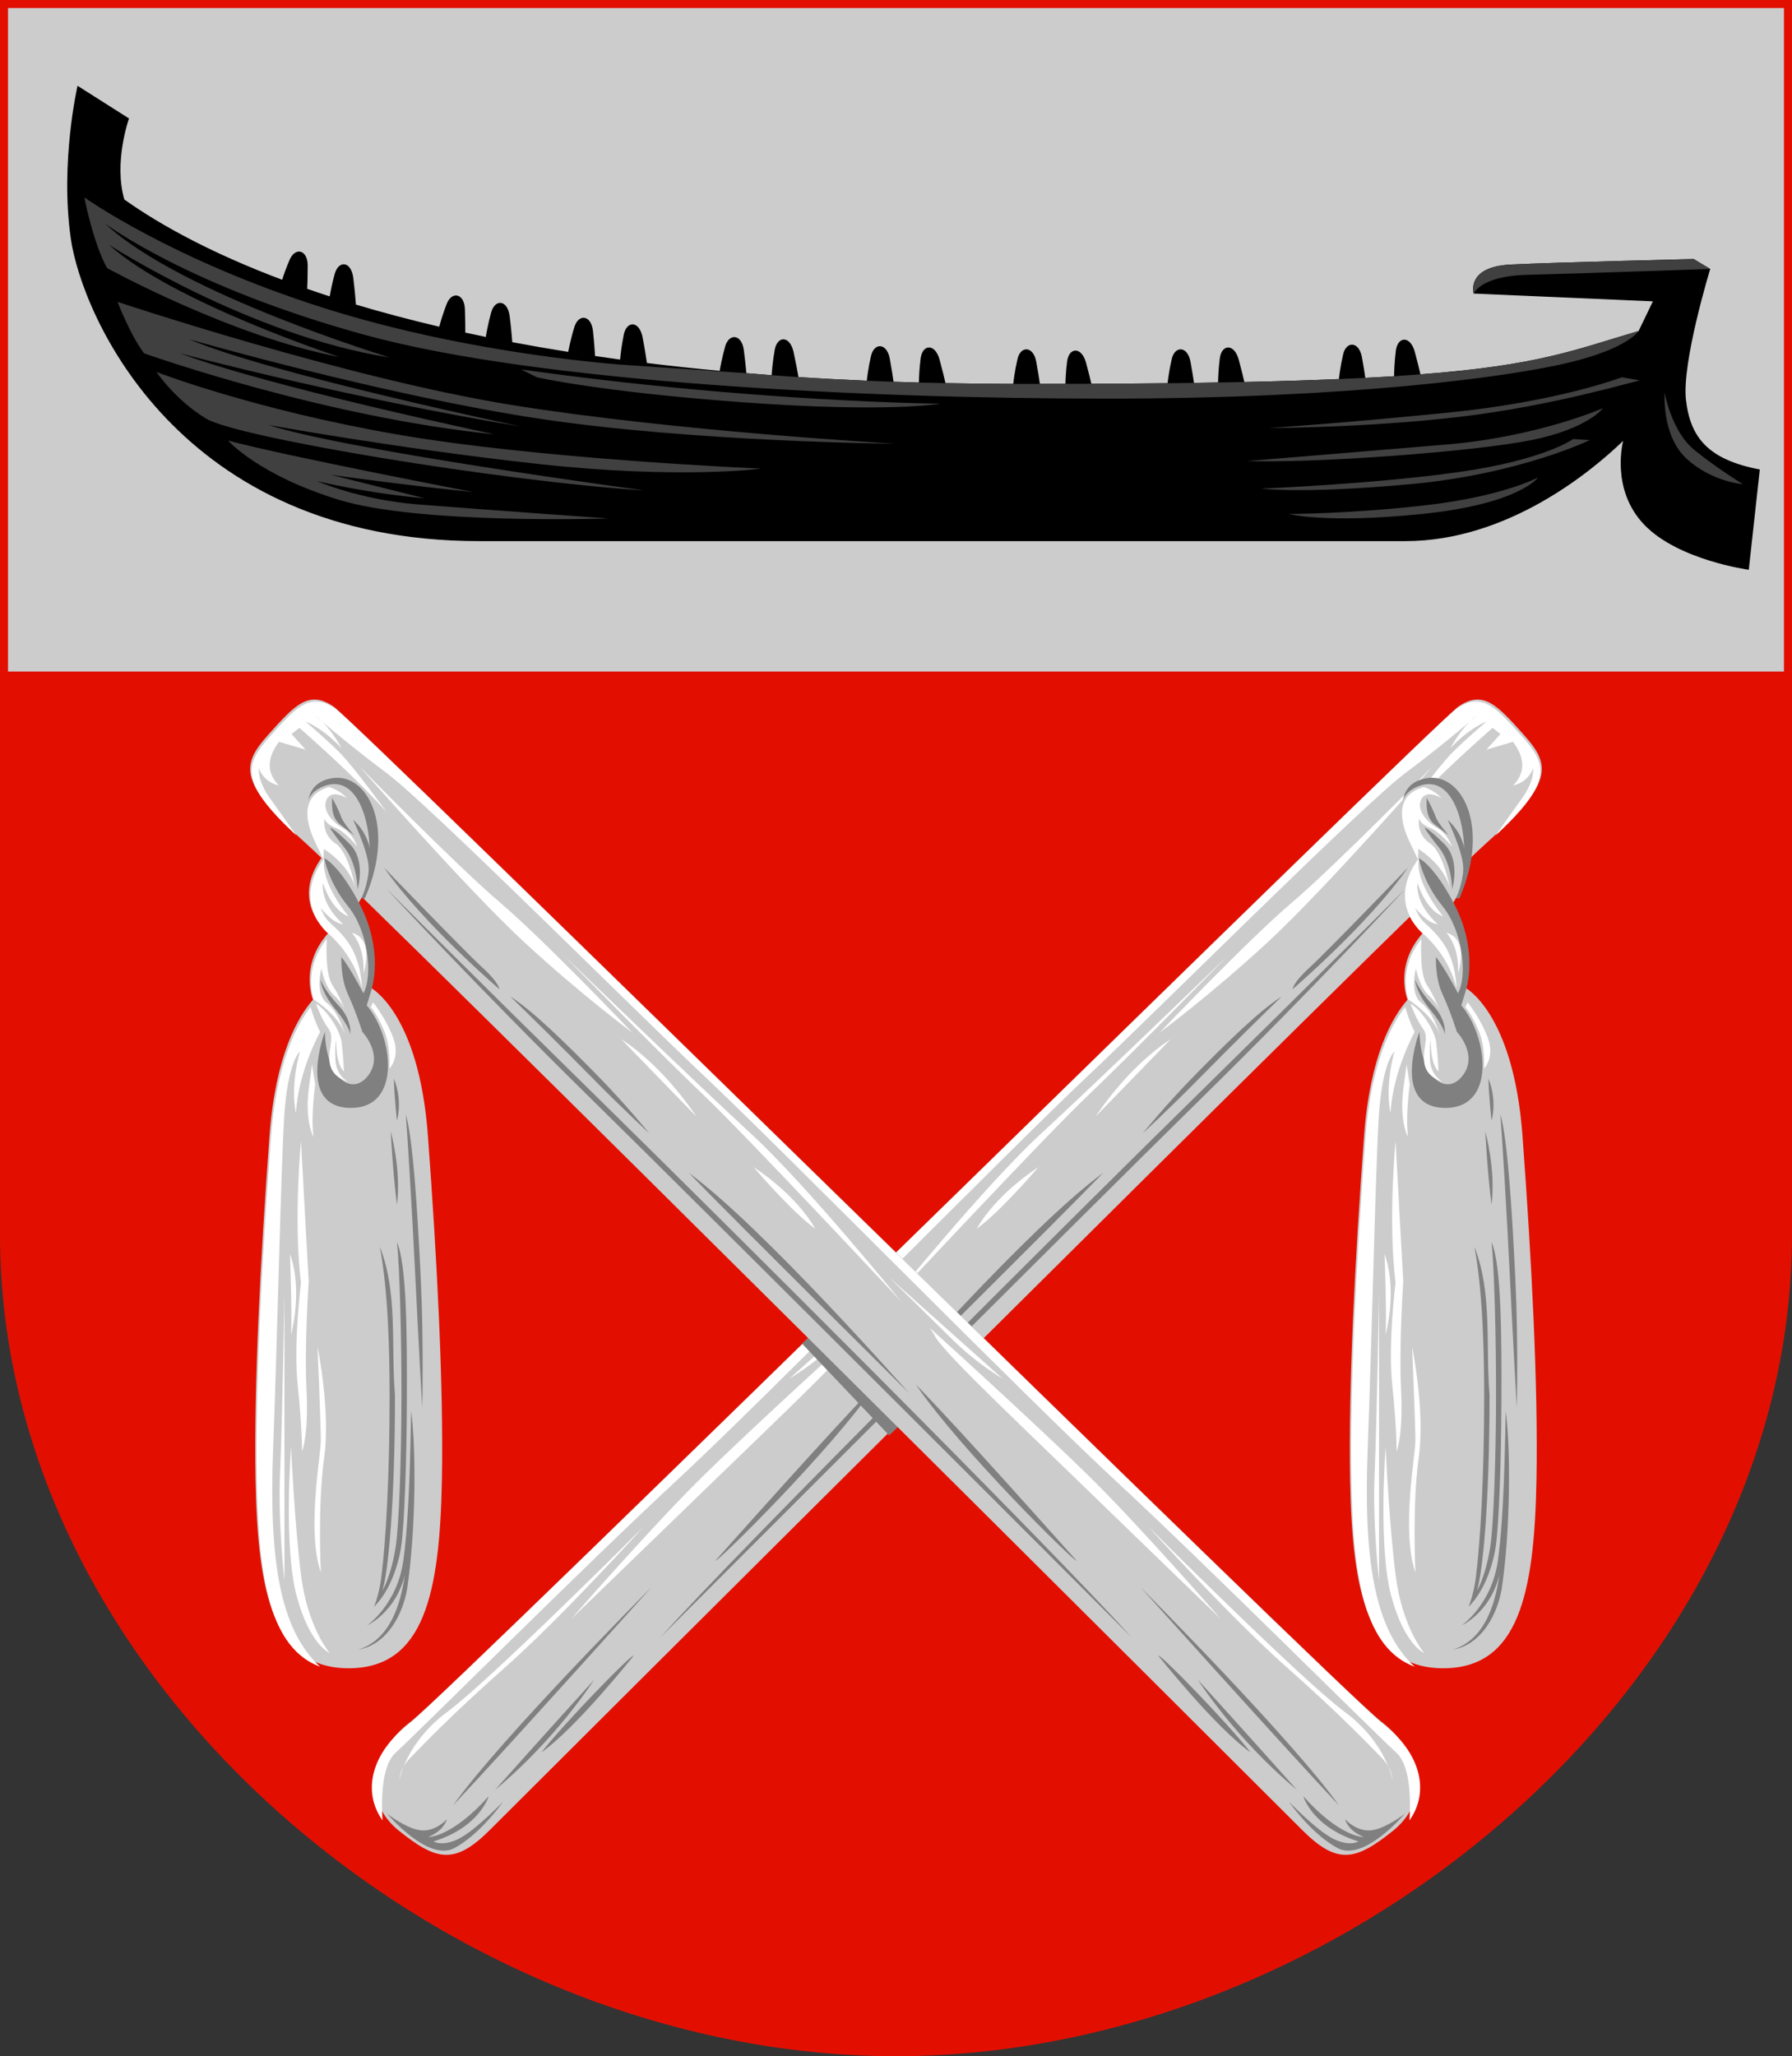
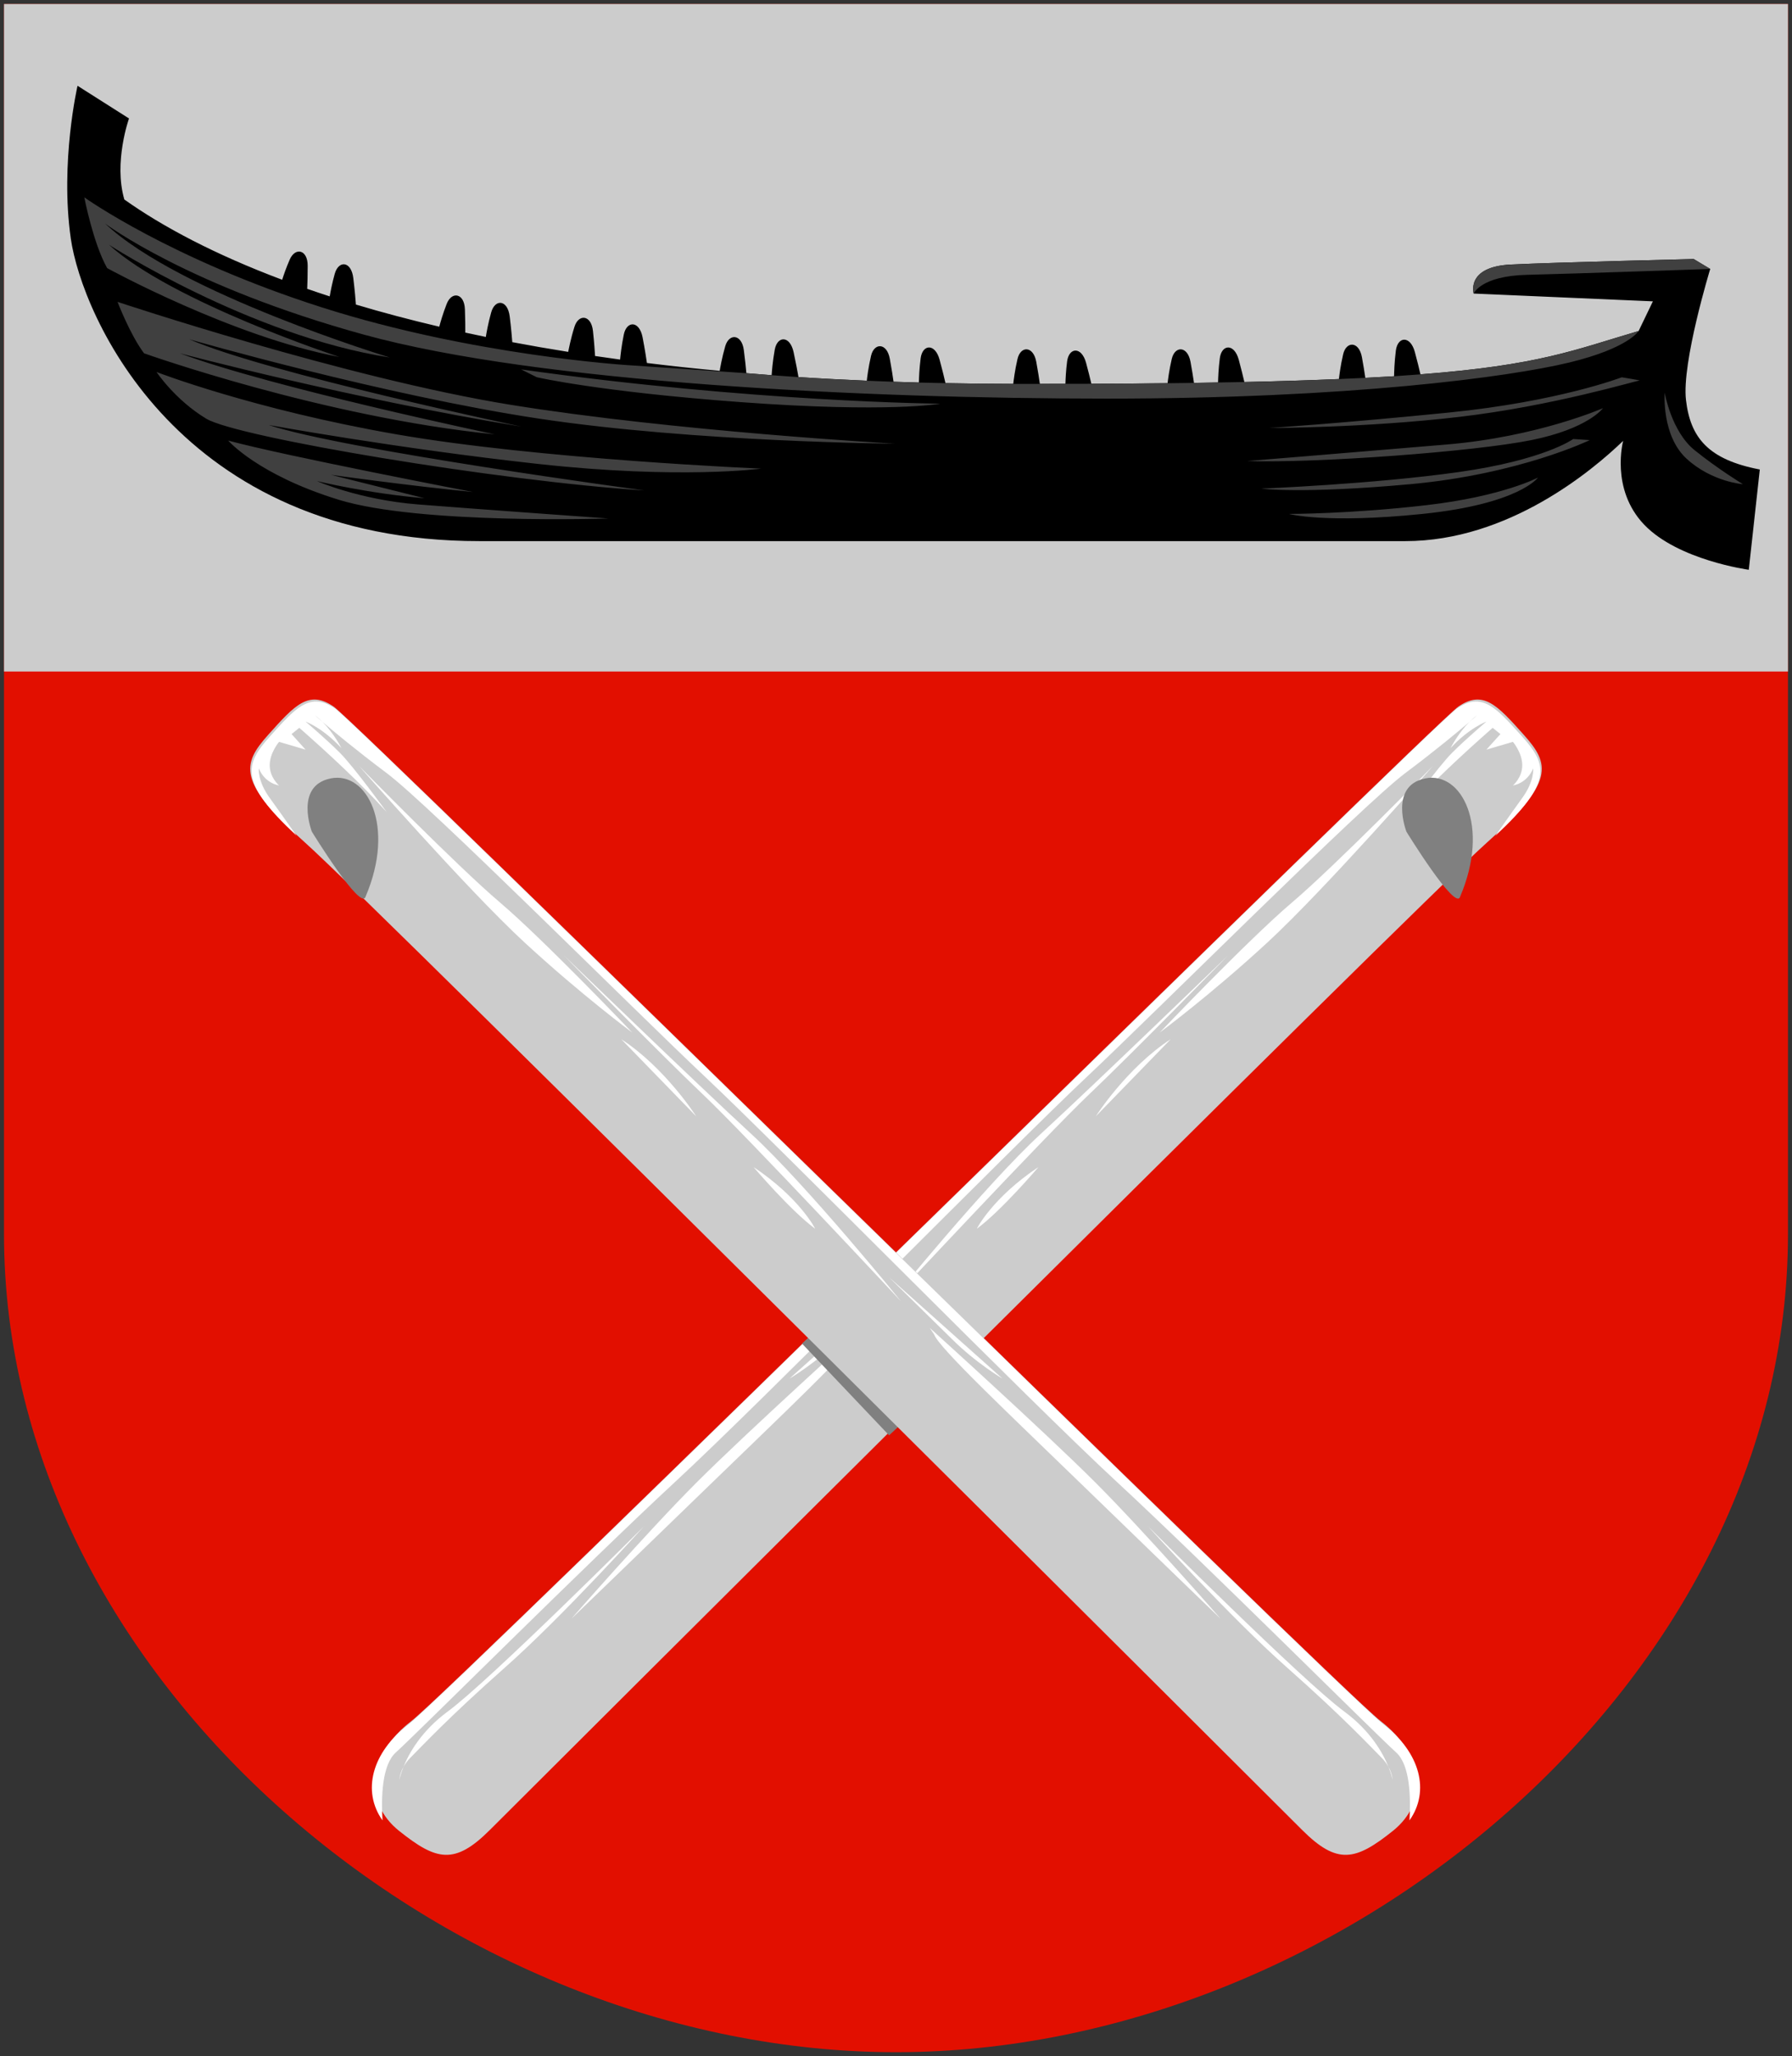
<svg xmlns="http://www.w3.org/2000/svg" xmlns:xlink="http://www.w3.org/1999/xlink" width="88.465" height="101.498" viewBox="0 0 88.465 101.498" version="1.1" id="svg8">
  <rect x="0" y="0" width="88.465" height="101.498" fill="#333333" stroke="none" />
  <defs id="defs2" />
  <g id="layer1" transform="translate(-30.069,-26.304)">
    <path style="font-variation-settings:normal;opacity:1;vector-effect:none;fill:#e20f00;fill-opacity:1;fill-rule:evenodd;stroke:none;stroke-width:0.265;stroke-linecap:butt;stroke-linejoin:miter;stroke-miterlimit:4;stroke-dasharray:none;stroke-dashoffset:0;stroke-opacity:1;marker:none;marker-start:none;marker-mid:none;marker-end:none;stop-color:#000000;stop-opacity:1" d="m 30.267,26.502 v 60.729 c 0,22.057 22.042,40.372 44.034,40.372 21.992,0 44.034,-18.315 44.034,-40.372 V 26.502 Z" id="path846" />
    <path id="path850" d="M 118.335,59.451 V 26.502 H 30.267 V 59.451 Z" style="font-variation-settings:normal;opacity:1;vector-effect:none;fill:#cccccc;fill-opacity:1;fill-rule:evenodd;stroke:none;stroke-width:0.265;stroke-linecap:butt;stroke-linejoin:miter;stroke-miterlimit:4;stroke-dasharray:none;stroke-dashoffset:0;stroke-opacity:1;marker:none;marker-start:none;marker-mid:none;marker-end:none;stop-color:#000000;stop-opacity:1" />
    <g id="g894">
      <path transform="scale(0.265)" d="m 127.914,115.24 c 0,0 -3.29,14.222 -1.258,28.445 2.032,14.224 20.002,56.371 76.137,56.371 h 172.465 c 19.189,0 34.843,-13.138 40.59,-18.68 0,0 -2.436,8.96 3.9,15.6 6.337,6.64 19.5,8.416 19.5,8.416 l 2.053,-18.678 c -9.647,-1.847 -12.931,-5.953 -13.752,-12.932 -0.821,-6.979 4.516,-24.426 4.516,-24.426 l -3.08,-1.848 c 0,0 -25.657,0.617 -34.072,1.027 -8.415,0.411 -6.91,5.406 -6.91,5.406 l 33.381,1.451 -2.66,5.525 c -11.996,3.526 -18.416,6.361 -40.639,8.07 -0.241,-1.04 -0.582,-2.45 -1.049,-4.17 -0.842,-3.101 -3.197,-2.904 -3.533,-0.262 -0.279,2.195 -0.322,4.085 -0.334,4.781 -1.697,0.107 -3.484,0.207 -5.355,0.303 -0.145,-0.989 -0.358,-2.35 -0.637,-3.857 -0.553,-2.997 -2.916,-3.005 -3.494,-0.537 -0.503,2.149 -0.731,4.08 -0.791,4.617 -5.227,0.222 -10.982,0.411 -17.613,0.553 -0.242,-1.039 -0.582,-2.449 -1.043,-4.146 -0.842,-3.101 -3.197,-2.904 -3.533,-0.262 -0.25,1.969 -0.305,3.597 -0.326,4.492 -1.484,0.026 -2.928,0.054 -4.484,0.076 -0.145,-0.997 -0.357,-2.354 -0.646,-3.922 -0.553,-2.997 -2.915,-3.005 -3.492,-0.537 -0.486,2.076 -0.707,3.894 -0.779,4.521 -4.446,0.05 -9.168,0.085 -14.201,0.105 -0.24,-1.019 -0.573,-2.381 -0.984,-3.895 -0.842,-3.101 -3.197,-2.904 -3.533,-0.262 -0.218,1.712 -0.285,3.153 -0.316,4.166 -1.577,0.003 -3.124,0.009 -4.758,0.01 -0.143,-0.999 -0.35,-2.366 -0.672,-4.109 -0.553,-2.997 -2.916,-3.005 -3.494,-0.537 -0.509,2.175 -0.739,4.146 -0.795,4.648 -4.304,-0.006 -8.501,-0.058 -12.625,-0.139 -0.235,-1.027 -0.577,-2.463 -1.092,-4.357 -0.842,-3.101 -3.197,-2.904 -3.533,-0.262 -0.252,1.981 -0.308,3.621 -0.328,4.508 -1.587,-0.043 -3.161,-0.09 -4.721,-0.145 -0.136,-0.972 -0.345,-2.38 -0.699,-4.299 -0.553,-2.997 -2.915,-3.003 -3.492,-0.535 -0.507,2.166 -0.735,4.122 -0.793,4.637 -4.343,-0.186 -8.597,-0.406 -12.727,-0.674 -0.168,-0.977 -0.443,-2.503 -0.908,-4.646 -0.682,-3.14 -3.042,-3.065 -3.514,-0.443 -0.389,2.161 -0.529,4.024 -0.578,4.736 -1.587,-0.118 -3.15,-0.245 -4.705,-0.375 -0.086,-0.983 -0.223,-2.392 -0.475,-4.303 -0.398,-3.022 -2.757,-3.15 -3.461,-0.715 -0.617,2.133 -0.946,4.07 -1.031,4.586 -4.668,-0.436 -9.186,-0.924 -13.557,-1.461 -0.137,-0.941 -0.377,-2.521 -0.807,-4.768 -0.603,-3.156 -2.965,-3.14 -3.502,-0.531 -0.432,2.102 -0.619,3.897 -0.691,4.658 -1.58,-0.213 -3.124,-0.439 -4.664,-0.664 -0.05,-0.856 -0.15,-2.418 -0.389,-4.658 -0.323,-3.031 -2.677,-3.218 -3.441,-0.801 -0.702,2.221 -1.104,4.333 -1.172,4.693 -3.581,-0.572 -7.057,-1.174 -10.416,-1.811 -0.074,-0.969 -0.206,-2.539 -0.477,-4.766 -0.387,-3.19 -2.746,-3.334 -3.459,-0.768 -0.566,2.038 -0.869,3.78 -0.998,4.562 -1.292,-0.265 -2.565,-0.535 -3.822,-0.809 0.005,-0.984 10e-4,-2.403 -0.072,-4.342 -0.116,-3.046 -2.454,-3.392 -3.381,-1.033 -0.754,1.918 -1.214,3.592 -1.396,4.275 -5.514,-1.296 -10.697,-2.673 -15.527,-4.121 -0.065,-0.877 -0.199,-2.55 -0.49,-4.949 -0.387,-3.19 -2.746,-3.334 -3.459,-0.768 -0.486,1.751 -0.764,3.222 -0.934,4.191 -1.429,-0.463 -2.827,-0.932 -4.193,-1.406 0.043,-0.991 0.09,-2.399 0.09,-4.303 0,-3.048 -2.322,-3.482 -3.338,-1.16 -0.677,1.548 -1.126,2.87 -1.416,3.773 -12.593,-4.73 -22.275,-9.887 -29.402,-14.949 -2.032,-6.967 0.871,-15.094 0.871,-15.094 z" style="font-variation-settings:normal;opacity:1;vector-effect:none;fill:#000000;fill-opacity:1;fill-rule:evenodd;stroke:none;stroke-width:1;stroke-linecap:butt;stroke-linejoin:miter;stroke-miterlimit:4;stroke-dasharray:none;stroke-dashoffset:0;stroke-opacity:1;marker:none;marker-start:none;marker-mid:none;marker-end:none;stop-color:#000000;stop-opacity:1" id="path852" />
      <path transform="scale(0.265)" d="m 186.066,165.844 c 0,0 -39.187,-11.9 -53.014,-24.941 0,0 15.415,11.672 48.256,20.703 32.546,8.95 93.187,11.904 138.344,11.904 45.156,0 74.986,-4.037 86.07,-6.705 11.084,-2.668 13,-5.885 13,-5.885 -11.996,3.526 -18.416,6.361 -40.639,8.07 l -4.916,0.35 c -1.697,0.107 -3.484,0.207 -5.355,0.303 l -4.922,0.223 c -5.227,0.222 -10.982,0.411 -17.613,0.553 l -4.902,0.084 c -1.484,0.026 -2.928,0.054 -4.484,0.076 l -4.918,0.062 c -4.446,0.05 -9.168,0.085 -14.201,0.105 l -4.834,0.01 c -1.577,0.003 -3.124,0.009 -4.758,0.01 l -4.961,0.002 c -4.304,-0.006 -8.501,-0.058 -12.625,-0.139 l -4.953,-0.111 c -1.587,-0.043 -3.161,-0.09 -4.721,-0.145 l -4.984,-0.197 c -4.343,-0.186 -8.597,-0.406 -12.727,-0.674 l -5,-0.354 c -1.587,-0.118 -3.15,-0.245 -4.705,-0.375 l -21.807,-1.482 c 0,0 -28.862,-1.719 -57.188,-10.75 -28.325,-9.031 -44.336,-20.525 -44.336,-20.525 0,0 1.643,8.541 4.256,13.186 0,0 23.223,12.773 43.252,16.547 0,0 -31.061,-10.16 -42.913,-20.9 0,0 26.173,16.932 52.298,20.996 z m 242.918,-18.334 c 0,0 -25.657,0.617 -34.072,1.027 -8.415,0.411 -6.91,5.406 -6.91,5.406 0,0 1.301,-3.285 9.922,-3.49 8.621,-0.205 34.141,-1.096 34.141,-1.096 z m -293.619,7.98 c 0,0 2.323,6.097 4.936,9.58 0,0 33.38,11.901 65.311,15.094 0,0 -41.508,-8.708 -58.635,-15.094 0,0 31.64,8.418 63.57,13.643 0,0 -47.024,-9.87 -61.828,-16.256 0,0 36.283,10.451 65.311,14.805 29.028,4.354 66.184,4.645 66.184,4.645 0,0 -41.218,-2.323 -71.697,-7.258 -30.479,-4.935 -73.15,-19.158 -73.15,-19.158 z m 75.182,12.58 2.902,1.451 c 0,0 11.49,2.689 38.025,4.645 27.576,2.032 37.156,0.289 37.156,0.289 0,0 -34.833,-0.289 -78.084,-6.385 z m -67.924,0.482 c 0,0 3.482,5.226 9.287,8.709 5.806,3.483 54.573,11.612 81.568,13.354 0,0 -56.024,-7.549 -69.957,-12.193 0,0 23.804,4.355 50.219,7.258 26.415,2.903 41.51,0.871 41.51,0.871 0,0 -41.22,-1.742 -67.926,-6.387 -26.705,-4.644 -44.701,-11.611 -44.701,-11.611 z m 272.951,0.988 c 0,0 -11.699,4.516 -32.225,6.568 -20.526,2.053 -33.457,2.873 -33.457,2.873 0,0 17.653,-1.7e-4 35.305,-2.053 17.652,-2.053 33.046,-6.773 33.662,-6.773 0.616,0 -3.285,-0.615 -3.285,-0.615 z m 8.006,2.873 c 0,0 -0.615,8.006 4.105,12.316 4.721,4.31 10.467,4.721 10.467,4.721 0,0 -4.721,-2.874 -9.031,-6.363 -4.31,-3.489 -5.541,-10.674 -5.541,-10.674 z m -11.494,2.875 c 0,0 -12.11,5.337 -29.146,6.773 -17.036,1.437 -37.152,3.078 -37.152,3.078 13.136,0.411 42.339,-1.754 52.957,-3.9 10.618,-2.146 13.342,-5.951 13.342,-5.951 z m -5.543,5.746 c 0,0 -5.336,3.9 -21.346,6.158 -16.01,2.258 -36.74,3.078 -36.74,3.078 0,0 7.389,1.027 27.709,-0.82 20.32,-1.847 33.457,-8.211 33.457,-8.211 z m -250.568,0.291 c 0,0 5.515,6.385 20.609,11.029 15.094,4.644 50.219,3.484 50.219,3.484 0,0 -24.384,-1.742 -35.414,-2.613 -11.03,-0.871 -18.867,-4.354 -18.867,-4.354 0,0 9.577,2.323 20.027,3.193 l -17.416,-4.355 c 0,0 14.515,2.032 26.416,3.193 0,0 -34.834,-6.675 -45.574,-9.578 z m 244,6.893 c 0,0 -6.568,3.491 -20.73,5.133 -14.163,1.642 -25.656,1.641 -25.656,1.641 0,0 6.773,1.847 24.836,0 18.063,-1.847 21.551,-6.773 21.551,-6.773 z" style="font-variation-settings:normal;opacity:1;vector-effect:none;fill:#404040;fill-opacity:1;fill-rule:evenodd;stroke:none;stroke-width:0.5;stroke-linecap:butt;stroke-linejoin:miter;stroke-miterlimit:4;stroke-dasharray:none;stroke-dashoffset:0;stroke-opacity:1;marker:none;marker-start:none;marker-mid:none;marker-end:none;stop-color:#000000;stop-opacity:1" id="path887" />
    </g>
    <g id="g1062" style="stroke:none;stroke-width:0;stroke-miterlimit:4;stroke-dasharray:none">
      <use height="100%" width="100%" transform="matrix(-1,0,0,1,148.602,0)" id="use986" xlink:href="#g957" y="0" x="0" style="stroke:none;stroke-width:0;stroke-miterlimit:4;stroke-dasharray:none" />
      <path style="font-variation-settings:normal;opacity:1;vector-effect:none;fill:#808080;fill-opacity:1;fill-rule:evenodd;stroke:none;stroke-width:0;stroke-linecap:butt;stroke-linejoin:miter;stroke-miterlimit:4;stroke-dasharray:none;stroke-dashoffset:0;stroke-opacity:1;marker:none;marker-start:none;marker-mid:none;marker-end:none;stop-color:#000000;stop-opacity:1" d="m 69.66,92.623 4.301,4.531 2.304,-2.15 -5.223,-3.61 z" id="path1033" />
      <g id="g957" style="stroke:none;stroke-width:0;stroke-miterlimit:4;stroke-dasharray:none">
        <path style="font-variation-settings:normal;opacity:1;vector-effect:none;fill:#cccccc;fill-opacity:1;fill-rule:evenodd;stroke:none;stroke-width:0;stroke-linecap:butt;stroke-linejoin:miter;stroke-miterlimit:4;stroke-dasharray:none;stroke-dashoffset:0;stroke-opacity:1;marker:none;marker-start:none;marker-mid:none;marker-end:none;stop-color:#000000;stop-opacity:1" d="m 98.821,116.688 c 1.83,-1.46 1.521,-3.802 -0.597,-5.431 -2.118,-1.629 -50.453,-49.227 -51.682,-50.072 -1.229,-0.845 -1.92,-0.077 -3.226,1.382 -1.306,1.459 -1.552,2.333 1.828,5.342 3.379,3.009 47.464,46.981 49.206,48.724 1.742,1.742 2.642,1.514 4.471,0.054 z" id="path905" />
-         <path transform="scale(0.265)" d="m 185.002,260.861 c 7.257,10.45 21.48,22.641 21.48,22.641 0,0 -3.2e-4,-1.16 -3.193,-4.062 -3.193,-2.903 -18.287,-18.578 -18.287,-18.578 z m 0.291,3.771 c 0,0 16.733,18.15 38.496,39.502 21.751,21.341 100.443,100.08 100.443,100.08 C 308.595,386.798 246.253,324.778 224.49,303.426 202.739,282.085 185.293,264.633 185.293,264.633 Z m 23.25,20.26 c 3.329,3.222 9.804,9.593 15.342,15.232 5.537,5.64 10.516,10.221 10.516,10.221 0,0 -4.252,-5.273 -9.799,-10.922 -5.547,-5.649 -11.998,-12.007 -16.059,-14.531 z m 33.248,32.846 c 8.249,8.545 41.053,41.047 41.053,41.047 0,0 -27.416,-31.139 -41.053,-41.047 z m 42.283,39.408 c 8.184,12.036 29.598,33.177 29.967,32.838 0,0 -22.211,-24.97 -29.967,-32.838 z m 41.869,37.766 c 0,0 26.426,29.415 36.951,40.641 -8.698,-12.294 -36.951,-40.641 -36.951,-40.641 z m 3.289,12.727 c 0,0 10.659,13.438 17.24,18.061 -4.863,-6.1 -16.856,-18.382 -17.24,-18.061 z m 7.385,4.518 c 0,0 7.007,10.996 18.475,20.521 -10.12,-11.34 -18.475,-20.521 -18.475,-20.521 z m 19.639,21.686 c 0,0 1.643,5.748 10.264,8.416 0,0 -1.437,1.027 -4.516,-0.41 -3.079,-1.437 -8.416,-6.979 -8.416,-6.979 0,0 4.105,5.953 9.031,8.621 4.926,2.668 12.52,-6.363 12.52,-6.363 0,0 -3.693,2.873 -6.361,3.078 -2.668,0.205 -4.723,-2.053 -4.723,-2.053 0,0 0.411,2.054 3.49,3.285 0,0 -4.31,0.204 -11.289,-7.596 z" style="font-variation-settings:normal;opacity:1;vector-effect:none;fill:#808080;fill-opacity:1;fill-rule:evenodd;stroke:none;stroke-width:0;stroke-linecap:butt;stroke-linejoin:miter;stroke-miterlimit:4;stroke-dasharray:none;stroke-dashoffset:0;stroke-opacity:1;marker:none;marker-start:none;marker-mid:none;marker-end:none;stop-color:#000000;stop-opacity:1" id="path1015" />
        <path transform="scale(0.265)" d="m 172.016,229.939 c -2.612,0.19 -4.908,2.747 -8.301,6.539 -4.671,5.22 -5.734,8.47 4.996,18.445 -1.793,-2.546 -3.854,-5.459 -4.996,-7.029 -2.322,-3.193 -2.031,-5.514 -2.031,-5.514 0,0 0.871,2.613 3.773,3.193 0,0 -1.742,-1.453 -1.742,-3.775 0,-2.322 1.742,-4.354 1.742,-4.354 l 4.936,1.451 -2.613,-2.902 1.451,-1.16 c 5.299,4.666 11.526,10.405 16.256,15.674 0,0 -6.096,-8.419 -8.709,-11.031 -2.612,-2.612 -6.385,-5.805 -6.385,-5.805 0,0 3.192,1.162 6.676,4.936 0,0 -1.4,-2.768 -3.521,-4.879 -0.843,-0.721 -1.414,-1.217 -1.414,-1.217 0.503,0.352 0.969,0.774 1.414,1.217 2.027,1.733 6.2,5.219 11.939,9.523 8.128,6.096 45.632,43.696 59.59,56.832 13.957,13.136 59.935,59.934 76.355,75.123 16.42,15.189 48.03,46.8 52.135,50.494 2.603,2.343 2.726,8.464 2.471,12.643 3.852,-5.426 2.012,-12.604 -4.797,-17.842 -8.005,-6.158 -190.69,-186.055 -195.334,-189.248 -1.451,-0.998 -2.703,-1.401 -3.891,-1.314 z m 8.336,11.988 c 0,0 20.116,22.99 30.789,32.842 10.673,9.852 20.115,16.83 20.115,16.83 0,0 -16.421,-17.24 -24.631,-24.219 -8.21,-6.979 -26.273,-25.453 -26.273,-25.453 z m 38.178,35.305 c 0,0 17.651,18.062 25.861,25.861 8.21,7.8 36.947,38.59 36.947,38.59 0,0 -17.653,-21.757 -27.916,-31.199 -10.263,-9.442 -34.893,-33.252 -34.893,-33.252 z m 10.674,15.6 13.957,14.367 c 0,0 -5.747,-9.031 -13.957,-14.367 z m 24.631,23.809 c 0,0 6.979,8.212 11.494,11.496 0,0 -2.873,-5.749 -11.494,-11.496 z m 25.246,20.527 11.699,11.494 c 4.516,4.516 9.441,7.389 9.441,7.389 z m 7.594,9.441 0.822,1.23 c 0.821,2.463 14.367,15.189 28.324,28.736 13.957,13.547 25.041,24.221 25.041,24.221 0,0 -13.957,-16.011 -23.398,-25.453 -9.442,-9.442 -30.789,-28.734 -30.789,-28.734 z m 40.641,36.945 c 0,0 15.19,16.832 25.863,26.273 10.673,9.442 15.598,14.778 17.65,16.83 0.589,0.589 0.995,1.172 1.295,1.713 -1.02,-2.539 -3.312,-6.678 -8.273,-10.334 -7.8,-5.747 -36.535,-34.482 -36.535,-34.482 z m 44.809,44.816 c 0.583,1.452 0.758,2.393 0.758,2.393 0,0 -0.014,-1.049 -0.758,-2.393 z" style="font-variation-settings:normal;opacity:1;vector-effect:none;fill:#ffffff;fill-opacity:1;fill-rule:evenodd;stroke:none;stroke-width:0;stroke-linecap:butt;stroke-linejoin:miter;stroke-miterlimit:4;stroke-dasharray:none;stroke-dashoffset:0;stroke-opacity:1;marker:none;marker-start:none;marker-mid:none;marker-end:none;stop-color:#000000;stop-opacity:1" id="path968" />
      </g>
      <g id="g912" style="stroke:none;stroke-width:0;stroke-miterlimit:4;stroke-dasharray:none">
        <path style="font-variation-settings:normal;opacity:1;vector-effect:none;fill:#808080;fill-opacity:1;fill-rule:evenodd;stroke:none;stroke-width:0;stroke-linecap:butt;stroke-linejoin:miter;stroke-miterlimit:4;stroke-dasharray:none;stroke-dashoffset:0;stroke-opacity:1;marker:none;marker-start:none;marker-mid:none;marker-end:none;stop-color:#000000;stop-opacity:1" d="m 46.39,64.728 c -1.8,0.366 -0.926,2.628 -0.926,2.628 0,0 2.435,3.967 2.652,3.207 1.493,-3.489 0.073,-6.201 -1.726,-5.835 z" id="path959" />
-         <path id="path909" d="m 48.334,75.036 c 0,0 2.406,1.192 2.86,7.33 0.453,6.138 0.774,12.314 0.691,16.945 -0.102,5.68 -0.891,9.34 -4.601,9.34 -3.71,0 -4.499,-3.66 -4.601,-9.34 -0.083,-4.63 0.238,-10.806 0.691,-16.945 0.293,-3.963 1.399,-5.864 2.147,-6.714 0,0 -0.693,-1.692 0.766,-3.304 0,0 -1.971,-1.485 -0.282,-3.789 0,0 -1.923,-2.723 0.077,-3.456 2.304,-0.845 2.765,4.224 1.69,5.76 0,0 1.203,2.202 0.563,4.173 z" style="font-variation-settings:normal;opacity:1;vector-effect:none;fill:#cccccc;fill-opacity:1;fill-rule:evenodd;stroke:none;stroke-width:0;stroke-linecap:butt;stroke-linejoin:miter;stroke-miterlimit:4;stroke-dasharray:none;stroke-dashoffset:0;stroke-opacity:1;marker:none;marker-start:none;marker-mid:none;marker-end:none;stop-color:#000000;stop-opacity:1" />
-         <path transform="scale(0.265)" d="m 175.357,247.881 c 0,0.411 -0.412,3.489 1.436,4.926 1.847,1.437 2.67,2.053 2.67,2.053 0,0 -2.052,-2.257 -2.463,-3.488 -0.411,-1.232 -1.643,-3.49 -1.643,-3.49 z m 3.9,4.105 c 0,0 2.668,5.542 2.873,8.621 0.205,3.079 0,3.693 0,3.693 0,0 2.464,-7.594 -2.873,-12.314 z m -4.311,1.436 c 0,0 0.205,0.616 2.668,3.695 2.463,3.079 2.463,7.801 2.463,7.801 0,0 1.641,-5.337 -1.438,-8.416 -3.079,-3.079 -3.693,-3.08 -3.693,-3.08 z m -1.072,5.697 c 0,0 0.729,4.43 4.424,8.945 3.695,4.516 4.72,12.726 2.873,16.215 0,0 -2.461,-4.721 -4.104,-6.773 0,0 -0.206,3.9 1.23,6.979 1.437,3.079 2.668,6.979 2.668,6.979 0,0 4.106,4.311 1.027,8.211 -3.079,3.9 -7.801,0.205 -8.006,-8.211 0,0 -5.326,14.022 4.721,14.164 9.705,0.138 8.006,-13.343 3.08,-19.09 0,0 0.346,-1.155 0.891,-2.938 0.545,-1.783 1.766,-8.208 -2.129,-15.771 -3.895,-7.563 -6.676,-8.709 -6.676,-8.709 z m -0.678,22.643 c 0,0 1.9e-4,2.175 2.758,5.514 2.758,3.338 2.758,4.645 2.758,4.645 0,0 0.435,-2.612 -2.178,-5.369 -2.612,-2.758 -3.338,-4.789 -3.338,-4.789 z m 13.646,18.387 c 0.075,3.498 0.578,7.832 0.578,7.832 0,0 1.124,-3.542 -0.578,-7.832 z m 2.225,6.672 c 0.36,4.77 1.186,18.274 1.783,30.525 0.597,12.252 1.268,24.109 1.268,24.109 0,0 0.326,-11.902 -0.271,-24.162 -0.597,-12.26 -1.398,-25.664 -2.779,-30.473 z m -2.809,3.193 c 0,0 0.375,7.599 1.162,13.645 0.822,-6.556 -1.162,-13.645 -1.162,-13.645 z m 1.158,20.625 c 0.493,4.452 0.878,17.704 0.842,29.34 -0.036,11.636 -0.474,23.212 -1.041,27.18 -0.521,3.644 -1.672,7.019 -2.508,8.377 1.041,-3.242 2.338,-15.917 2.338,-36.465 -0.765,-9.126 0.58,-18.935 -2.818,-27.574 1.599,8.459 1.807,19.991 1.822,27.574 0,15.018 -0.702,27.4 -1.564,34.094 -0.419,3.253 -1.346,5.398 -1.346,5.398 3.107,-3.088 4.584,-8.045 5.066,-11.264 0.594,-4.16 1.018,-15.662 1.055,-27.32 0.036,-11.659 0.013,-25.172 -1.846,-29.34 z m 2.646,31.436 c -0.128,6.139 -0.303,19.691 -1.463,27.902 -1.16,8.212 -6.744,12.053 -6.744,12.053 0,0 5.361,-2.429 7.027,-9.438 -0.77,5.488 -2.727,12.09 -8.67,13.951 5.57,-0.98 8.399,-6.946 9.115,-11.42 1.652,-11.149 1.646,-26.26 0.734,-33.049 z" style="font-variation-settings:normal;opacity:1;vector-effect:none;fill:#808080;fill-opacity:1;fill-rule:evenodd;stroke:none;stroke-width:0;stroke-linecap:butt;stroke-linejoin:miter;stroke-miterlimit:4;stroke-dasharray:none;stroke-dashoffset:0;stroke-opacity:1;marker:none;marker-start:none;marker-mid:none;marker-end:none;stop-color:#000000;stop-opacity:1" id="path927" />
-         <path transform="scale(0.265)" d="m 173.779,257.377 c 5.515,3.628 5.949,7.693 5.949,7.693 0,0 -1.161,-6.967 -3.773,-8.709 -2.612,-1.742 -2.031,-4.645 -2.031,-4.645 0,0 0.144,1.016 2.031,1.742 1.887,0.726 4.064,3.484 4.064,3.484 0,0 -0.726,-2.323 -2.758,-3.484 -2.032,-1.161 -3.918,-3.482 -2.902,-5.369 1.016,-1.887 3.773,-0.146 3.773,-0.146 -1.054,-1.106 -2.239,-1.725 -3.324,-2.076 -0.211,0.053 -0.423,0.109 -0.643,0.189 -4.926,1.806 -3.555,6.771 -2.002,10.035 l 1.56,3.277 z m 0.096,1.742 c -6.386,8.708 1.064,14.32 1.064,14.32 0,0 4.5,3.773 5.951,9.869 0,0 -7.9e-4,-4.934 -2.613,-8.562 -2.612,-3.628 -3.919,-3.194 -5.08,-6.387 0,0 2.177,2.904 4.209,3.049 0,0 -4.209,-3.484 -3.773,-7.693 0,0 1.451,5.081 4.789,6.242 0,0 -5.321,-6.145 -4.547,-10.838 z m 5.129,13.885 c 0,0 2.466,2.467 2.176,7.547 0,0 2.178,-6.386 -2.176,-7.547 z m -4.65,1.148 c -3.93,4.901 -2.921,9.777 -2.471,11.271 0.106,0.07 0.299,0.207 0.299,0.207 0,0 4.644,2.904 5.66,6.678 0,0 -1.16,-4.501 -3.482,-6.242 -2.322,-1.742 -1.016,-6.385 -1.016,-6.385 0,0 0.581,3.337 2.322,4.934 1.237,1.134 1.794,2.17 2.025,2.689 -0.191,-0.5 -1.023,-2.636 -2.316,-4.576 -1.406,-2.109 -1.046,-8.188 -1.021,-8.576 z m 3.338,13.152 c 0.023,0.061 0.15,0.359 0.15,0.359 0,0 -0.056,-0.147 -0.15,-0.359 z m 5.279,-1.334 -0.436,0.871 c 0,0 1.161,1.306 2.467,4.354 1.306,3.048 1.016,7.111 1.016,7.111 0,0 2.033,-2.032 0.727,-5.66 -1.306,-3.628 -3.773,-6.676 -3.773,-6.676 z m -10.645,0.24 c 0,0 1.016,2.903 2.322,4.645 1.306,1.742 -0.29,4.065 0.291,6.678 0.581,2.612 3.338,3.193 3.338,3.193 0,0 -2.177,-1.017 -2.322,-4.064 -0.145,-3.048 0.146,-3.629 0.146,-3.629 0,0 -0.145,4.355 1.451,5.807 0,0 -0.145,-3.049 -0.436,-5.371 -0.29,-2.322 -2.759,-6.097 -4.791,-7.258 z m -0.996,0.615 c -2.773,3.563 -6.381,10.701 -7.398,24.479 -1.713,23.2 -2.925,46.542 -2.611,64.043 0.326,18.235 2.534,30.956 11.783,34.375 -7.686,-7.03 -9.512,-20.511 -8.762,-40.398 0.821,-21.757 1.437,-51.315 2.053,-61.783 0.616,-10.468 2.934,-12.428 2.934,-12.428 -1.887,7.112 -0.727,11.467 -0.727,11.467 0.435,-7.837 4.5,-15.096 4.5,-15.096 -0.938,-1.876 -1.483,-3.609 -1.771,-4.658 z m 0.271,10.707 -0.436,3.193 c -1.161,7.402 0.727,10.305 0.727,10.305 -0.581,-3.483 0.289,-9.725 0.289,-9.725 z m -2.061,14.25 c 0,0 -1.437,14.916 0,26.41 0,0 -1.436,11.288 -0.615,19.088 0.821,7.8 0.82,12.316 0.82,12.316 0,0 1.233,-2.873 0.822,-11.494 -0.411,-8.621 0.41,-20.115 0.41,-20.115 0,0 -1.027,-18.337 -1.438,-26.205 z m -2.053,21.074 c 0,0 0.41,10.672 0.205,14.982 0,0 2.258,-8.209 -0.205,-14.982 z m -1.025,7.389 c 0,0 -0.412,24.015 -0.822,33.457 -0.411,9.442 0.822,19.91 0.822,19.91 v -23.605 z m 6.158,9.852 c 0,0 0.615,14.574 0.615,17.447 0,2.874 -2.668,16.831 0,24.631 0,0 -0.616,-12.522 0.615,-21.348 1.232,-8.826 -1.23,-20.73 -1.23,-20.73 z m -4.928,18.68 c 0,0 -1.436,18.472 1.027,27.709 2.463,9.237 6.158,10.674 6.158,10.674 0,0 -4.106,-4.722 -5.338,-14.574 -1.232,-9.852 -1.848,-23.809 -1.848,-23.809 z" style="font-variation-settings:normal;opacity:1;vector-effect:none;fill:#ffffff;fill-opacity:1;fill-rule:evenodd;stroke:none;stroke-width:0;stroke-linecap:butt;stroke-linejoin:miter;stroke-miterlimit:4;stroke-dasharray:none;stroke-dashoffset:0;stroke-opacity:1;marker:none;marker-start:none;marker-mid:none;marker-end:none;stop-color:#000000;stop-opacity:1" id="path936" />
      </g>
      <use height="100%" width="100%" transform="translate(54.035)" id="use916" xlink:href="#g912" y="0" x="0" style="stroke:none;stroke-width:0;stroke-miterlimit:4;stroke-dasharray:none" />
    </g>
-     <path id="path1064" d="m 30.267,26.502 v 60.729 c 0,22.057 22.042,40.372 44.034,40.372 21.992,0 44.034,-18.315 44.034,-40.372 V 26.502 Z" style="font-variation-settings:normal;opacity:1;vector-effect:none;fill:none;fill-opacity:1;fill-rule:evenodd;stroke:#e20f00;stroke-width:0.397;stroke-linecap:butt;stroke-linejoin:miter;stroke-miterlimit:4;stroke-dasharray:none;stroke-dashoffset:0;stroke-opacity:1;marker:none;marker-start:none;marker-mid:none;marker-end:none;stop-color:#000000;stop-opacity:1" />
  </g>
</svg>